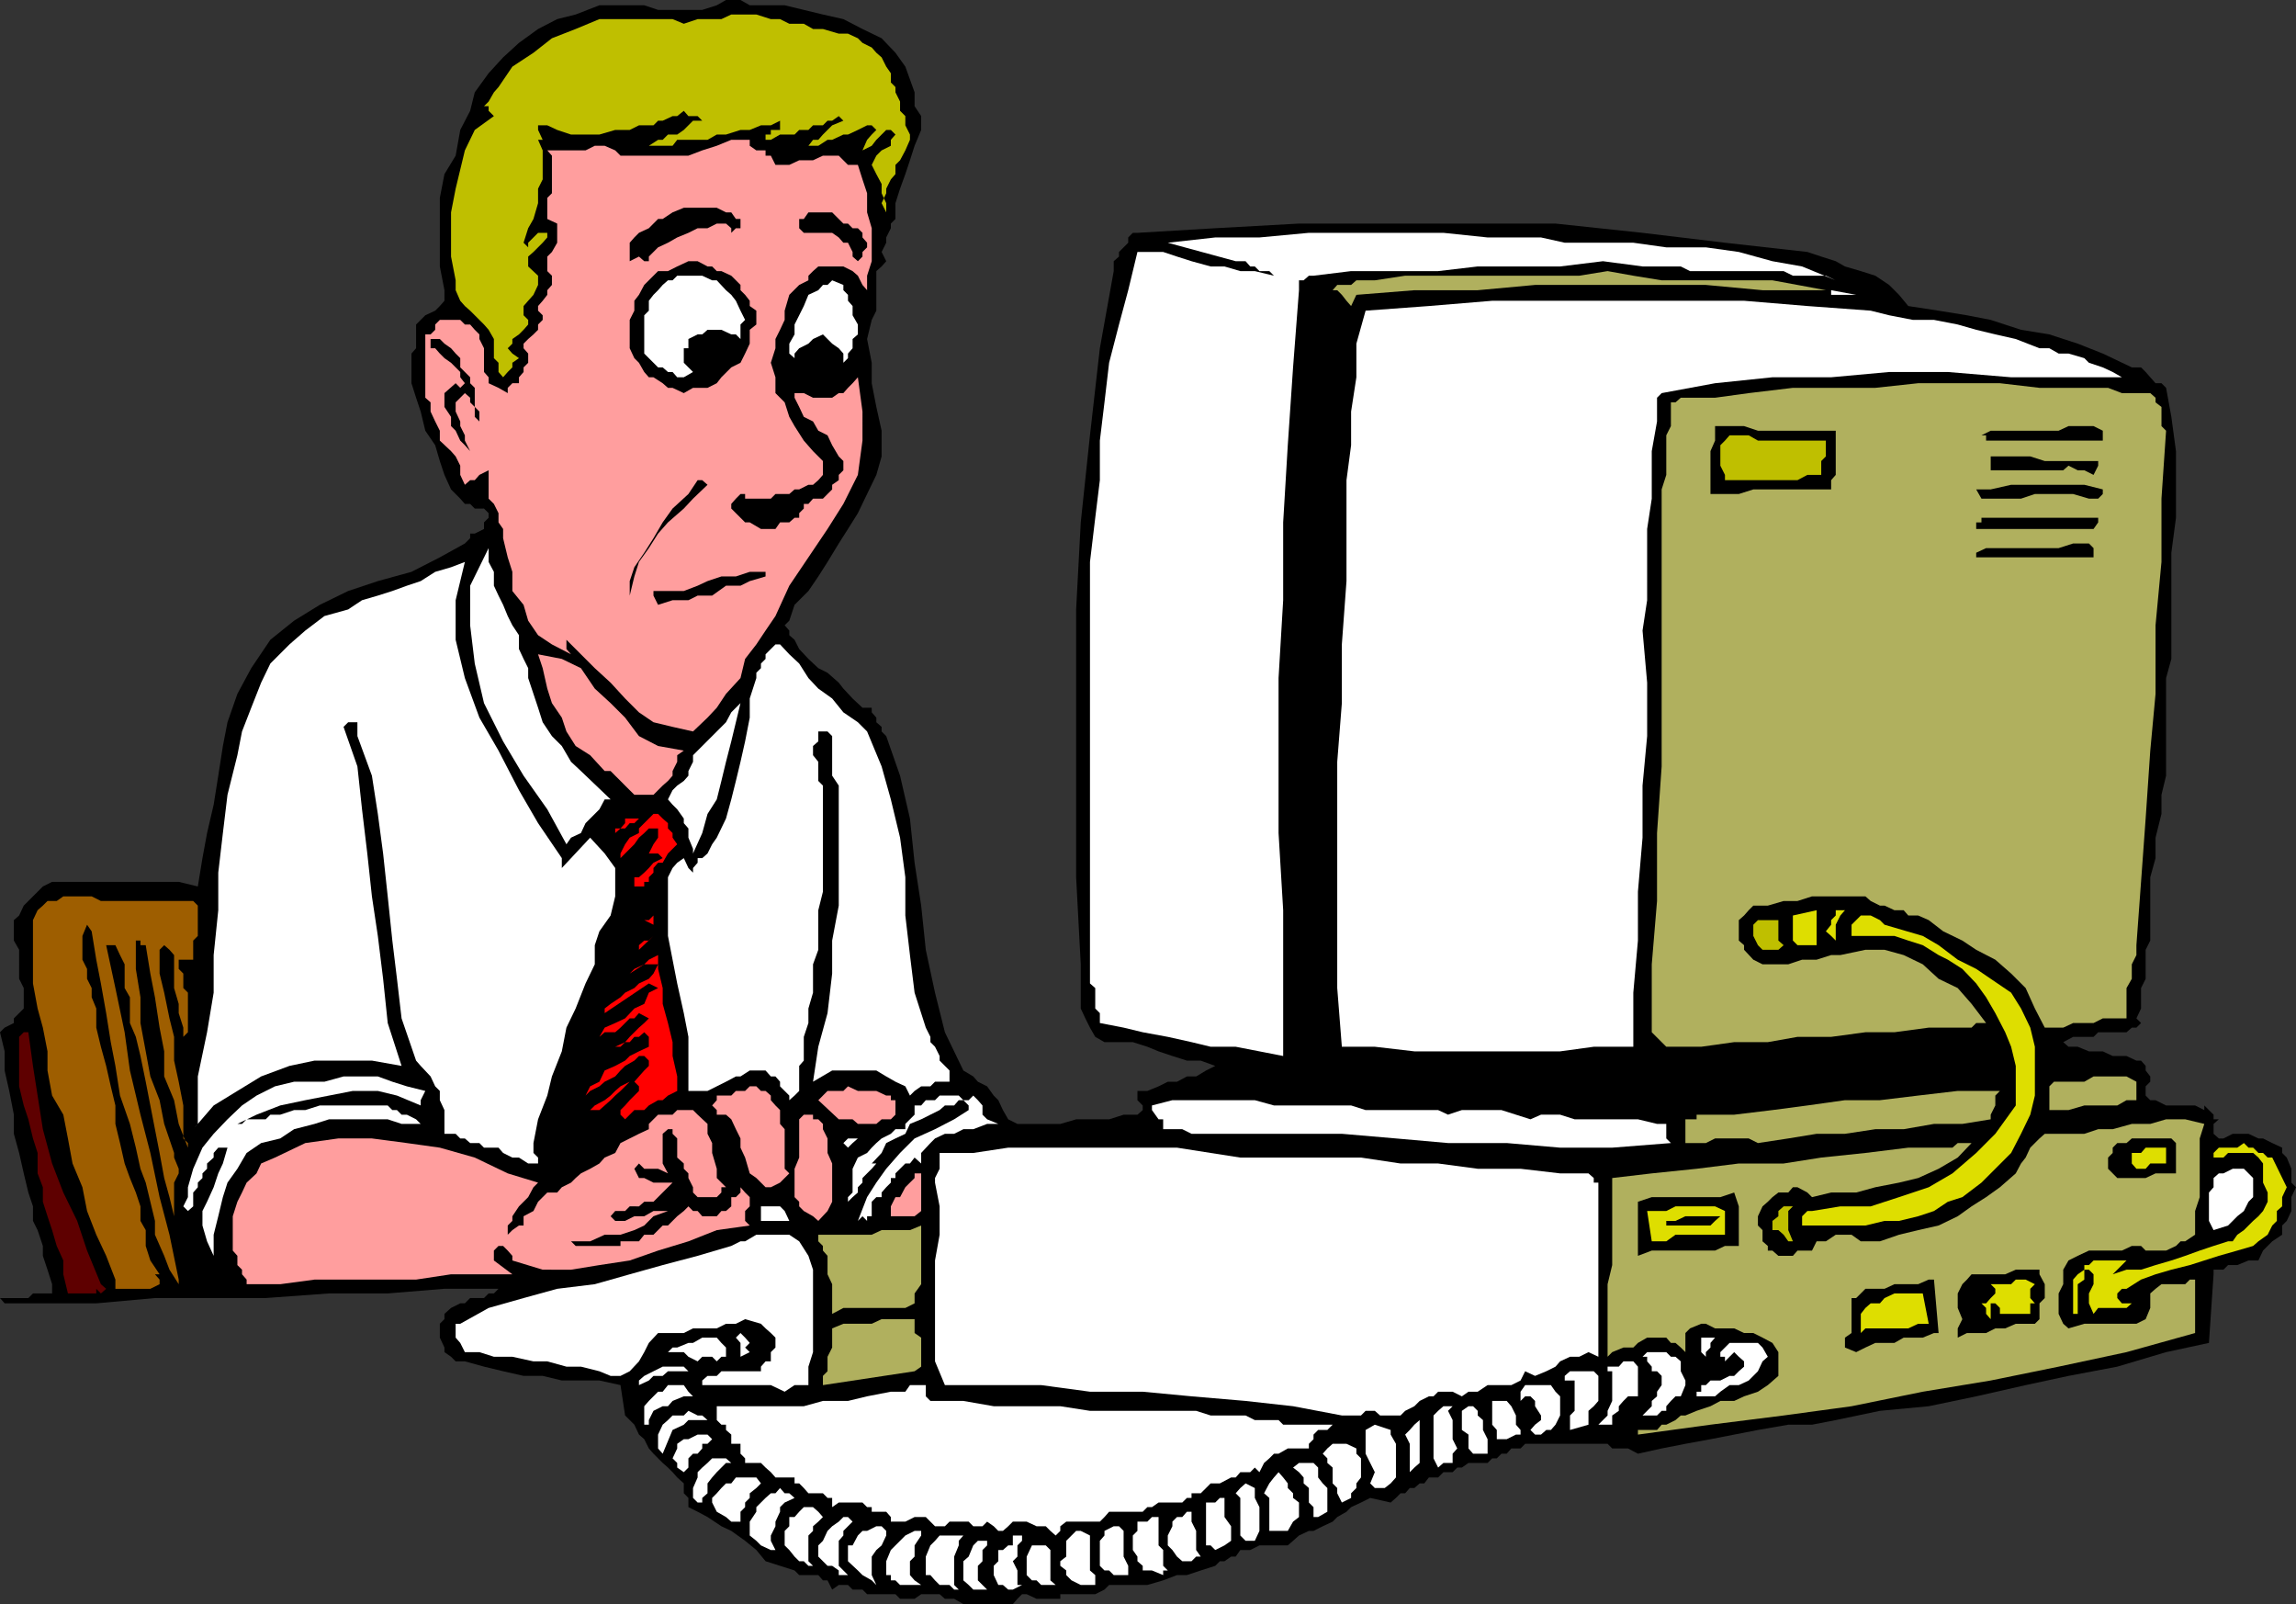
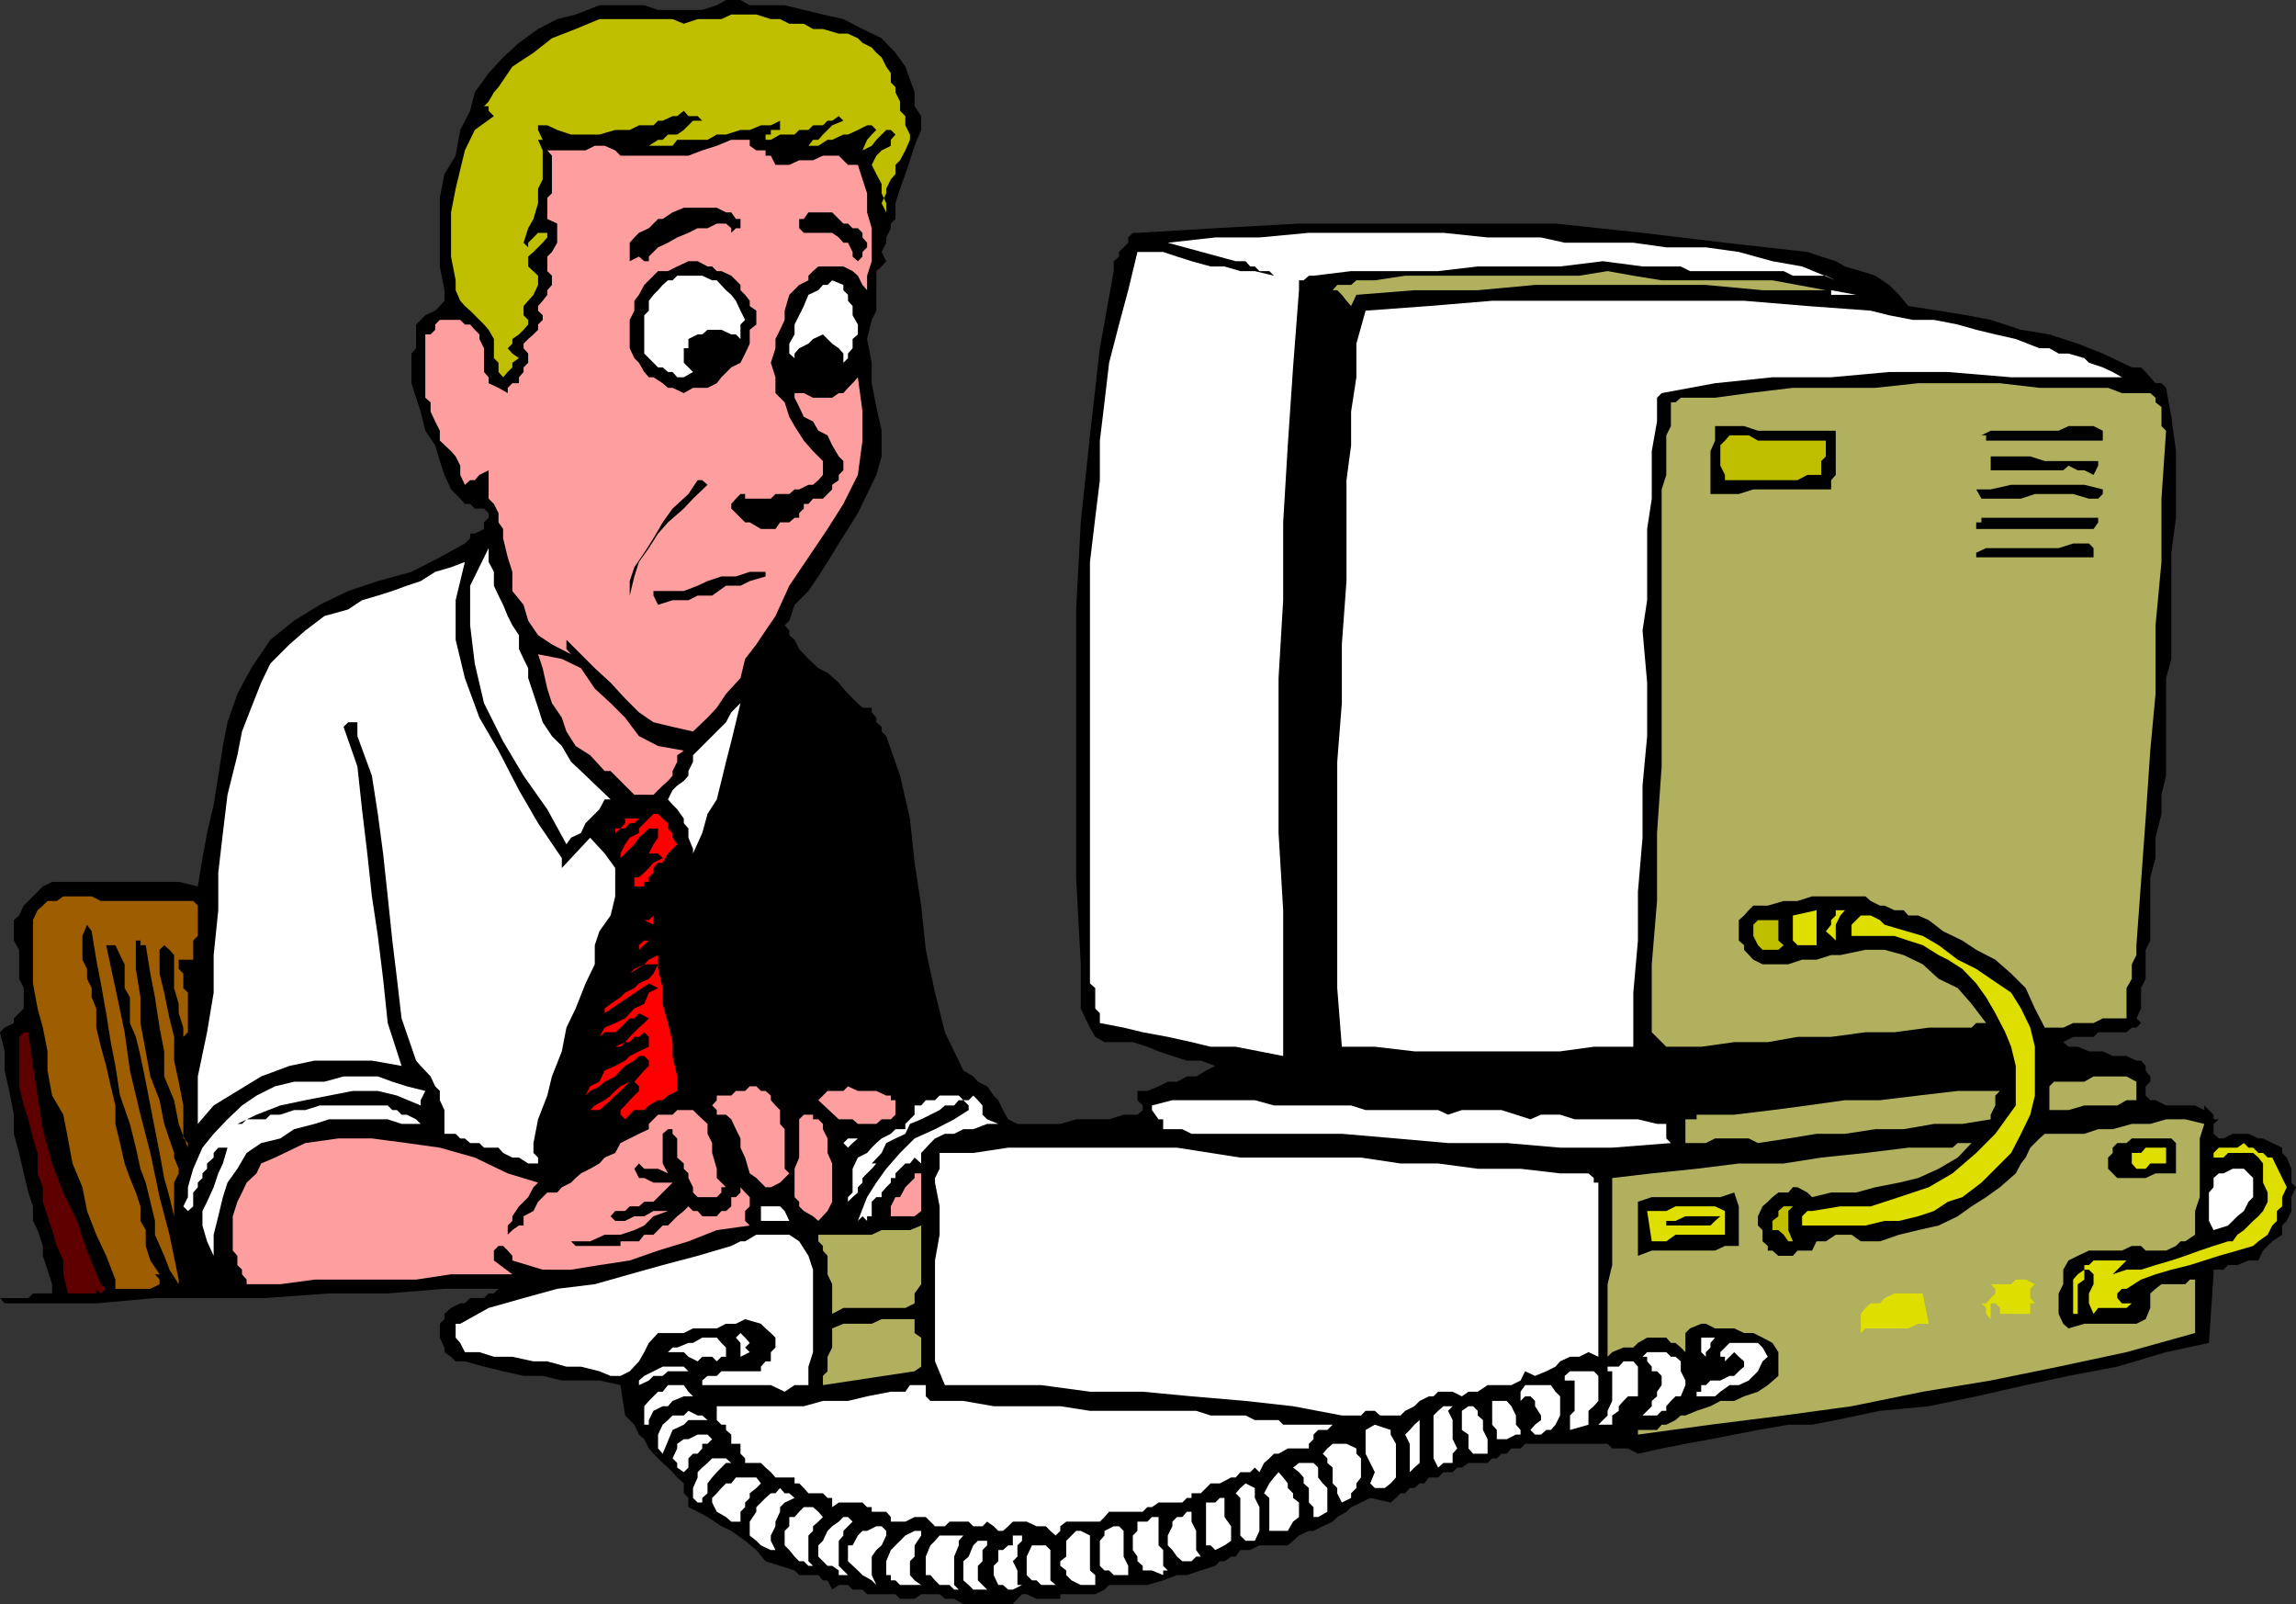
<svg xmlns="http://www.w3.org/2000/svg" width="348.203" height="243.199">
  <rect width="100%" height="100%" fill="#333333" stroke="none" />
  <path d="M138.703 14v2.102l1 1.5v2.097l-1 2.403L138 24.3l-.7 2.097-.8 2.204-.7 2.199v2.398l-.698.7v.703l-.7 1.398v.8l-.699 1.4.7 1.402-.7.796-.8.704v6l-.7 1.398-.703 2.898.703 3.602v3.102l.7 3.597.8 3.602v3.898l-.8 2.801-1.403 2.898-1.398 2.903-1.5 2.398-1.399 2.2-1.703 2.8-1.398 2.2-1.5 2.203-2.102 2.097-.797 2.403-.703.699.703.8v.7l.797.699.703 1.398 1.399 1.5 1.5 1.403 1.398.699 1.703 1.5.7.898 1.398 1.5 1.5 1.403h1.402v.7l.7.8v.7l.8.7v.698l.7.704 2.097 6 1.5 6.5.703 6.699 1 6.5.7 6.699 1.398 6.5 1.5 6 2.8 5.8 1.5.9.7.8 1.402.7 1 1.402.7.699.699 1.5.8 1.398 1.399.7h6.5l2.402-.7h5l2.2-.699h2.097l.8-.7v-.698l-.8-.801v-1.403h1.5l1.703-.699 1.399-.699h1.398l1.5-.8h1.402l1.5-.9 1.399-.698-2.2-.801H180l-2.2-.7-2.097-.703L174 158.7l-2.2-.699h-4.3l-1.398-.8-.801-1.4-.7-1.402-.699-1.5V146.2l-.699-13.2V92.398l.7-13.199L165.3 66l1.5-13.2 2.101-11.698v-1.5l.801-.704V38.2l1.399-1.398V36l.699-.7h.699l11.8-.698 12.7-.704h38.902l13.2 1.403 12.5 1.5 12.5 1.398 2.101.7 2.2.703 1.398.796 2.402.704 2.2.699 2.097 1.398 1.5 1.5 1.402 1.7 4.598.703 4.3.699 3.602.699L306.5 50l4.3.7 4.302 1.402 3.8 1.5 4.399 2.097h1.402l.7.7.699.8.8.903h.899l.699.699.8 4.398.7 5.2V78.5l-.7 5.3v16.098l-.8 2.903v14.8l-.7 2.899v2.898l-.898 3.602v3.102l-.8 2.898v9.602l-.7 1.398v4.398l-.699 1.403v3.097l-.703 1.5.703.704-.703.699h-.7l-.8.699h-4.297l-.703.7h-3.098l-1.5.8H311.5h1.402l.801.7h1.399l1.699.698h2.101l1.5.704h2.098l1.5.699h.703l.7.8v.7l.699.898V164l-.7.7v1.402l.7.699h.8l1.598.8h4.402l1.399.7v-.7l.699.7.703.699v.7h.797l-.797.698v1.5l.797.704h.703l1.399-.704H341l1.5.704h.703l1.399.699 1.5.699v.8l.699.7.699 1.7v2.1l.703.7-.703 1.5v2.102l-.7 1.5-.698.699v1.398l-1.5 1-.7.7-.699.703-.703 1.5H341l-1.7.699h-1.398l-.699.699h-1.5v.7L335 203.601 328.5 205l-7.398 2.2-7.399 1.402-6.5 1.398-7.5 1.7-7.203 1.5-7.398.698-6.7 1.403-3.601.699h-3.598l-4.601.8-3.602.7-3.598.7-3.8.698-3.602.704-3.598.796-1.5-.796H244.5l-.7-.704h-12.5l-.698.704h-1.399l-.703.796h-.797l-.703.704h-.7l-.698.699h-2.899l-1 .699H221l-.7.7h-1.398l-.8.8h-1.399l-.703.898h-.7l-.8.704h-.7l-.698.796h-.7l-.699.704-.8.699-3.102-.7-1.399.7-1.5.699-.699.7-1.402.8-.7.7-1.5.698-1.398.704h-.703l-1.5.699-.898.8-.801.7H191l-1.398.699h-1.5l-.7 1h-.699l-1 .7H185l-.7.698-2.198.704-2.102.699h-1.5l-2.098.8-2.402.7h-5.797l-.703.699-1.398.7H160.8v.698h-3.598l-1.5-.699H155l-.7.7-.698.8h-7.5l-1.399-.8h-1.402l-.801-.7h-2.797l-1 .7H136.5l-.7-.7h-4.3l-.7-.699h-1.5l-.698-.7h-1.399l-1 .7-.703-1.398h-.7l-.698-.801h-2.899l-.703-.7-2.2-.703-2.198-.699-1.399-1.699-1.703-1.398-2.098-1.5-1.5-.704-2.101-1.398-1.5-.8-1.399-.7v-1.398l-.699-.704v-1.5l-1-.898-.703-.8-.7-.7-.8-.7-1.398-1.402-.7-.796-.699-1.403-.8-.699-.7-1.5-.703-.7-.7-.698-.698-4.602-3.2-.7h-5.699l-2.902-.698h-2.899l-3.101-.704-2.899-.699-2.902-.8h-1.398l-.7-.7-1-.699v-.7l-.699-1.5v-2.1l.7-.7v-.8l1-.9 1.398-.698h.699l.8-.801h2.102l.7-.7h.8l.7-.703h.699-8.899l-8.601.704h-8.899l-9.601.699H23.5l-8.898.8H.703l-.703-.8h4.3l.7-.7h2.902V194.7l-.699-2.199-.703-2.102v-1.5l-.797-2.398L5 185.102v-2.204l-.7-2.097-.698-2.903-.7-3.097-.8-2.903V169l-.7-3.602-.699-3.097v-2.903L0 156.5l.703-.7 1.399-.698v-.704l.8-.796.7-.704v-3.097l-.7-1.403V144l-.8-1.398V139.5l.8-.7.7-1.5.699-.698.699-.704.703-.699.797-.8 1.402-.7h19.2l2.898.7.703-4.297.7-3.801 1-4.301.699-4.398.699-4.5.699-3.602 1.5-4.3 2.102-3.9L41 97l3.602-2.898 3.898-2.403 4.3-2.097 4.5-1.5 5.102-1.403 4.301-2.199 3.797-2.102.8-.796v-.704h.7l1.402-.699v-1l.7-.699v-.7l-.7-.698H72l-.7-.704h-.8l-.7-.796-1.398-1.403-1-2.199-.699-2.102L66 67.5l-1.5-2.2-.7-2.902-.698-2.097-.7-2.2v-4.5l.7-.8v-3.602l1.398-1.398 1.5-.7.703-.703.7-.796V44l-.7-3.602V30l.7-3.602 1.699-2.796.699-3.903 1.5-2.898L72 14l2.102-2.898L76.3 8.699 78.703 6.5l2.899-2.102 2.898-1.5 2.8-.699L90.903.801h6.801l2.098.699h6.699l2.203-.7 1.399-.8h2.199l1.402.8H119l2.902.7 2.899.7 3.101.698 2.899 1.5 2.902 1.403L135.801 8l1.5 2.102L138.703 14" />
  <path fill="#bfbf00" d="m130.102 5.8.699.7 1.402.7.7.8.8.7.7 1.402.699 1V12.5l.699.7v.8l.699 1.398v1.403l.8.8V19l.7 1.398v.801l-.7 1.602-.8 1.5-.7.699v1.398l-.698.801-.7 1.403v.699l-.699 1.5.7 1.398v-1.398l-.7-1.5v-1.403l-.8-1.5-.7-1.398.7-1.398.8-.801 1.399-.7V21.2l.699-.8-.7-.7h-.699l-1.5 1.5-.699.903-1.402.699.699-1.602.703-.8.7-.7-.7-.699h-.703l-1.398.7-1.5.698h-.7l-1.699.801h-.703l-1.398.903h-1.5l.699-.903h.8l.7-.8.699-.7.703-.699 1.7-.7-.7-.698-1 .699h-.703l-.7.699h-1.5l-.698.7h-1.399l-.703.698h-2.2l-1.398.801h-.8v-.8h.8v-.7h1.399v-1.398l-1.399.699h-1.5l-1.699.7h-1.402l-2.2.698h-1.398l-1.402.801h-4.598l-.703.903h-3.598l1.399-.903h.699l.8-.8h1.403l1-.7 1.399-1.398h1.398l-.7-.7h-1.398l-.699-.8-1 .8H102l-1.5.7h-.7l-.698.699h-2.2l-1.402.7h-2.2l-2.398.698h-4.3L84.5 19.7 83 19h-1.398v.7l.699 1.5h-.7l.7 1.6v4.4l-.7 1.402V30.8l-.699 2.398-.8 1.403-.7 2.199.7.699v-.7l1.5-1.5H83v.7l-.7.8-1.398 1.4-.8.698v1.5l1.5 1.403v1.398l-.7 1.5-.8.903-.7.796V47.8l.7.699v.7l-.7.8-.699.7-1 .698v.704L77 52.8l.703.8 1 .7-1 .699v.7l-.703.698-.7.801-.698-.8V55l-.7-.7v-2.902l-.8-1.398-.7-.8L72 47.8l-.7-.698-.8-.704-.7-.796L69.103 44v-1.5l-.7-3.602V32.2l.7-3.597.699-2.903.699-2.898 1.5-3.102 2.902-2.097-.8-.801v-.7h-.7l.7-.703.8-1.398.7-.8 2.101-3.098L80.903 8l2.8-2.2 3.598-1.402 3.601-1.5H102l1.703.704 2.098-.704h3.601l1.5-.699h3.801l2.2.7h1.398l1.402.703h2.2l1.398.796h1.5l2.402.704h1.399l1.5.699" />
  <path fill="#ff9e9e" d="M117.602 25h2.101l1.5-.7h2.098l1.5-.698h2.402L128.602 25h1.5l.699 2.2.699 2.1v2.9l.703 2.402v5L131.5 41.8V44l-.7-.8-.698-1.4-.801-.698-1.399-.704h-3.8l-.801.704-.7.699v.699l-1.398.7-1.5 1.5-.703 2.402V48.5l-.7 1.5-.698 1.398v1.403l-.7 2.199.7 2.2v2.402L119 61l.703 2.2.797 1.402 1.402 2.199 1.399 1.597 1.5 1.5V72l-.7.8-.8.7h-.7l-1.398.7h-.703l-.797.698h-2.101l-.7.704H113v-.704h-.7l-.698.704-.7.796v.704L113 79.199h.703l1.7 1h2.199l.699-1h1.402l.797-.699h.703v-.7l.7-.698v-.704h.699l.699-.796h1.5l.699-.704.703-.699V73.5l1-.7V72l.7-.7v-1.402l-.7-.699-1-1.699-.703-1.5-1.398-.7-.801-1.402-1.399-.699-.699-1.5-.703-1.398v-1.5.8h1.402l1.399.7h2.902l1-.7h.7l.699-.8.699-.7.8-.902.7 5.2V66.8L130.1 72l-2.199 4.398L125.5 80.2l-5.797 8.602-2.101 4.597-1.5 2.204-1.399 2.097L113 99.9l-.7 2.902-2.198 2.398-1.399 2.102-1.402 1.5-2.2 2.097L102 110.2l-2.898-.699-2.2-1.5-2.101-2.102-2.2-2.398-2.398-2.2-4.3-4.3v1.398l.699.801-2.899-1.5-2.101-1.398-1.5-2.2-.7-2.402-1.699-2.097V86.7L77 84.5l-.7-2.898v-1.403l-.698-1v-1.398l-.7-1.403-.8-.796V71.3l-1.399.7-.703.8h-.7l-.8.7-.7-1.5v-1.398l-.698-1.403-.7-.8-1.699-1.598v-1.5L66 63.898l-.7-1.5V61l-.8-.7v-9.6h.8l.7-.7v-.8l.703-.7h3.098l.699.7h.8l.7.8.703.7v.698l.7 1.403v3.597l.699.801v.903l1.5.699 1.398.8v-.8l.703-.7h1V57.2l.7-.8v-.7l.699-.699v-1.398l-.7-.801v-.7l.7-.703.8-.699.7-.699v-.8l.699-.7v-.7l-.7-.698v-.704l.7-.796L83 44.7V44l.703-.8v-1.4L83 41.103v-2.204l.703-.699.797-1.398v-2.903L83 33.2V30l.703-.7v-5.698L83 22.8h5.8l1.403-.7h1.5l1.598.7.8.8h10.301l2.098-.8 2.203-.7 2.2-.902h2.8v.903l1 .699h1.399v.8h.8l.7 1.399" />
  <path d="M112.3 34.602h-.698l-.7.699v-.7l-.8-.703h-1.399l-1.402.704h-1.5l-1.399.699-1.699.699-1.402.8-1.5.7-1.399 1.398v.704h-.699l-.8-.704-1.403.704V36.8l.703-.801.7-.7 1.5-.698.699-.704.699-.699h.699l1.5-1 1.703-.699h5l1.399.7h.8l.7 1h.699v1.402M131.5 36.8v.7l-.7.7v.698l-.698.704-.801-.704V38.2l-.7-1.398h-.699l-.699-.801-1-.7h-4.3l-.7-.698V33.2h.7l.699-1h3.601l1.7 1.7h.699l.699.703h.8l.7.699V36l.699.8" />
  <path fill="#fff" d="M237.3 36.8h10.403l5 .7h6l5 .7 5.098 1.402 4.5.796 5.101 2.102-1.5-.7h-5l-1.402-.698h-14.2l-1.398-.704h-5.8l-6-.796-6.5.796h-12.5l-6 .704h-13.2l-5.699.699h-.703l-.797.699H197V44l-.898 11.7-.801 11.8-.7 11.7V91l-.699 11.8v23.5l.7 11.7v22.102l-3.602-.704-3.598-.699h-3.8l-2.899-.699-3.601-.8-3.801-.7-2.899-.7-3.601-.698v-1.5l-.7-.704v-3.097l-.8-.7V85.2l.8-6.699.7-5.7v-6l.699-5.8.703-6 1.5-5.8 1.399-5.2 1.398-5.8h3.902l2.098.698 2.203.704 2.899.796h2.101l2.399.704h2.199l2.902.699-.703-.7H191l-.7-.703h-.698l-.7-.796h-1.5l-10.3-2.801L184.3 36h6.7l7.5-.7h20.402l6.7.7h8.101l3.598.8" />
  <path d="m113 44.7.703.902v.796l1 .704v2.097l-1 .801v2.102l-.703 1.5-.7 1.398-1.398.7-1.5 1.5-.699.902-1.402.699h-2.2l-1.398.8-1.703-.8h-.7l-.8-.7-1.398-.902h-.7l-.699-.8-.8-1.399-.7-.7-.703-1.5v-4.3l.703-1.398v-1.5l.7-.903.8-1.5 2.098-2.097h1.5l1.402-.704 1.7-.796h1.398l1.5.796H108l.703.704h.7l1.5.699 1.398 1.398V44l.699.7" />
  <path fill="#b0b05e" d="M276.902 44h-9.601l-8.598-.8h-25.902l-8.7.8H214.5l-8.797.7-.8 1.698-.7-.796-.703-.903-.7-.699h-.698l.699-.8h2.101l.801-.7h2.797l4.602-.7H239.5l4.3-.698 3.903.699L252 42.5h16.8l3.802.7 4.3.8" />
  <path fill="#fff" d="m113 48.5-.7.7v2.198l-.698-.699h-.7l-1.5-.699h-2.101l-.801.7h-.7l-1.398.698v1.403h-.699V55l1.399 1.398-1.399.801h-1l-.703-.8h-.7l-.8-.7h-.7l-2.097-2.097V47.8l.7-.7v-1.5l.699-.902L99.8 44l.699-.8.8-.7h.7l.703-.7h3.797l1.5.7h.703l1.399 1.5.8.7.7.902.699 1.5.7 1.398m17.102 1.5v.7l-.801.698v1.403l-.7.8v.7l-.699.699-.699 1.398.7-1.398v-1.398l-.7-.801-1-.7-1.402-1.402-1.5.7-.7.703-1.398.699-.703.8v.7l-.797-.7v-1.5l.797-1.402v-1.5l.703-1.398.7-1.403.699-1.699 1.5-.699.699-.8h.699l.703-.7 1.7.7v.8l.699.7v.902l.699.796v1.403l.8 1.398V50m147.602-5.3V44l3.797.7Zm31.597 8.1h1.5l1.403.802h1.5l2.399.699.699.699 2.101.7 1.5.698 1.399.801H305l-9.598-.8H286.5l-8.797.8h-8.902l-8.7.903-8.101 1.5-.7.699v3.597l-.8 4.5v7.204l-.7 4.597V91l-.698 4.602.699 7.898v8.102l-.7 7.5V127l-.699 8.2v7.402l-.699 7.898v8.2h-6l-5.101.698H214.5l-6-.699h-5l-.7-8.898V115.5l.7-8.898v-8.903l.703-9.597V72.8l.7-5.301v-5.102l.8-5.199v-5.097l1.399-5 9.601-.704 9.598-.796H264.5l9.602.796 9.601.704 2.797.699 3.602.699h3.199l3.601.7 2.801.8 2.899.7 3.101.698 3.598 1.403" />
-   <path d="M71.3 57.2v.902l.7.699v2.898l.703.7v1.5l-.703-.7v-1.5L71.3 61v-.7l-.8-.698L69.102 61v1.398l.699 1.5v.704L70.5 66v.8l.8 1.598-.8-.898-.7-.7-.698-1.5-.7-.698v-1.403l-1-1.5v-2.097l1.7-1.5.699.699.699-.7-.7-.902v-.8L68.403 55l-1-.7-.699-.698L66 52.8h-.7v-1.403h1.403l.7.704 1 .699.699.8.699.7v1.398l1.5 1.5" />
  <path fill="#b0b05e" d="M325.402 59.602h.7l.8.699V61l.899.7v2.902l.699.699-.7 10.3V85.2l-.898 9.602V105.2l-.8 8.602-.7 10.3-.699 9.598-.703 9.602v1.5l-.7 1.398v2.2l-.8 1.402v4.597h-3.598l-1.402.704h-3.098l-1.5.699h-2.8l-1.5-2.903-1.399-3.097-2.203-2.2-2.398-2.101-2.899-1.5-2.101-1.398-2.899-1.403-2.203-1.699-1.598-.7h-1.5l-.699-.8h-1.402l-1.5-.7h-.7l-1.398-.698-.8-.704H274.8l-2.2.704h-2.1l-2.398.699h-2.2l-.699.699-.703.8-.797.7v3.102l.797.699V144l1.402 1.5 1.399.7h3.902l2.098-.7h2.199l2.203-.7h1.399l3.8-.8h2.899l2.902.8 2.899 1.4 2.398 2.198 2.902 1.403 2.098 2.398 2.203 2.903h-1.5l-.703.699h-6.5l-5.2.699h-4.398l-5.199.7h-5.101l-4.5.8H263l-5 .7h-5.297l-2.203-2.2v-10.3l.8-9.598V126.3l.7-10.102v-42l.703-2.199v-6l.7-1.398V61h.699l.8-.7h5.2l5.101-.698 6.7-.801h12.5l6.5-.7H303.3l6 .7h10.402l2.098.8h3.601" />
  <path d="M278.402 65.3V72l-.699.8v1.4h-11.8l-2.2.698h-4.3v-6.5l.699-1.597v-2.2h4.398l2.102.7h11.8m40.5-.001v1.5h-17.699V66h-.703l1.402-.7h10.301l1.5-.698h3.797l1.402.699" />
  <path fill="#bfbf00" d="M276.902 66.8v2.4l-.699.698V72h-2.101l-1.5.8h-11V72l-.7-1.398V67.5l.7-.7.699-.8h2.902l1.399.8h10.3" />
  <path d="M318.203 69.898v.704L317.5 72l-1.398-.7h-1l-1.399-.698-.8.699h-11v-2.102h6l2.199.7h8.101M107.3 73.5l-2.198 2.102-1.399 1.5-2.402 2.097-1.5 1.7-1.399 2.203-1.5 2.097-.699 2.2L95.5 90.3v-2.2l.703-2.1 1.5-2.2 1.399-2.198 1.398-2.403 1.5-2.097 2.402-2.204 1.399-2.097h.699l.8.699m211.602.7v.698l-.699.704h-1.402l-2.399-.704h-5.8l-2.102.704h-6l-.797-1.403h2.2L305 73.5h11.102l2.8.7m-.699 5-.703 1h-17.797v-1h.797v-.7h17.703v.7m-.703 3.902V84.5h-17.797v-.7l1.5-.698h11l2.2-.704h2.398l.699.704" />
  <path fill="#fff" d="M78.703 96.3v2.098l.7 1.5.699 1.403v1.5l.8 2.398.7 2.102.699 2.199 1.402 2.102 1.5 1.5 1.399 2.398 1.5 1.398 4.5 4.301h-.899l-.8 1.5-2.102 2.102-.7 1.5-1.5.699-.699 1L83 122.7l-3.598-5.098-3.101-5.204-2.899-5.796-1.402-6-.7-5.801v-6l2.802-5.7V85.2l.8 1.5v2.102l.7 1.5.699 1.398.699 1.7.703 1.402 1 1.5" />
  <path fill="#fff" d="M85.203 130.102v1.5L89.5 127l2.203 2.398 1.598 2.204v4.296l-.7 2.903-1.699 2.398-.699 2.102v2.898l-1.402 2.903-1.5 3.796-1.399 2.903-.699 3.597-1.5 3.801-.703 2.903-1.398 3.597-.7 3.602v1.5l.7.699v.898h-1.5l-1.399-.898h-1l-1.402-.7-.7-.8h-2.199l-.699-.7h-1.402l-.801-.698h-.7l-.698-.704h-1.7v-3.597l-.699-1.5v-1.403L66 164.7l-.7-1.5-1.5-1.597-.698-.801-2.2-6.403-.699-6-.703-5.796-.7-6.704-.698-6.5-.801-6-.899-5.796-2.199-6V109.5h-1.402l-.7.7 2.102 6 .7 6.5.8 6.698.7 6.5.898 6 .8 6.5.7 6.704 2.101 6.5-4.5-.801h-8.699l-3.8.8-4.301 1.598L36 165.4l-3.598 2.203-3.101 3.597.699-.8v-7.2l1.402-6.699 1-6v-5.7l.7-6.8v-5.7l.699-6 .699-5.8 1.5-6 .703-3.602 1.399-3.597 1.5-3.801L41 100.602l2.902-2.903 2.399-2.097 2.902-2.204 3.598-1L54.902 91l2.399-.7 2.199-.698 2.203-.801 2.098-.7L66 86.7l2.402-.7 2.098-.8-1.398 5.8v6l1.398 5.8 2.203 6 2.899 5 3.101 6 2.899 5 3.601 5.302" />
  <path d="M116.102 86.7v.698l-2.399.704-1.402.699h-2.2L108 90.3h-2.2l-1.398.699H102l-2.2.7-.698-1.4v-.698h4.601l2.098-.801 1.5-.7 2.101-.703h2.2l2.101-.699h2.399" />
-   <path fill="#fff" d="m131.5 110.898 2.203 5.301 1.399 5L136.5 127l.8 6v5.8l.7 6 .703 5.7 1.7 5.3.699 1.4v.8l.699.7.699 1.402v.699l1.5 1.5V164h-2.2l-.698.7h-1.399l-1 .698-.703.704-.7-1.403-1.5-.699-1.398-.8-1.5-.9h-6.699l-2.902 1.7.8-5.3 1.399-5.098.703-6v-5l1-5.301v-18.2l-1-1.5v-6l-.703-.703h-1.398v1.5l-.801.704v1.398l.8 1v2.898l.7.704v16.097l-.7 2.801v6l-.8 2.2v4.3l-.7 2.398v2.204l-.699 2.097v3.602l-.699.8v3.797l-.703.704-.797.699v-.7l-1.402-1.402V164l-.7-.8h-.699l-.8-.9h-2.399l-1.402.9h-.7l-1.5.8-1.398.7-1.402.698h-2.899V157.2l-.699-3.597-1-4.5L102 145.5l-.7-3.602V133l.7-1.398.703-.801 1-.7.7 1.5.699.7v-.7l.699-.8v-.7h.699l.8-.703.7-1.398.703-1 1.399-2.898.8-2.903.7-2.8.699-2.899.699-3.102.703-3.597v-2.903l1-3.097V102l.7-.7v-.698l.699-.704V99.2l1.5-1.5h.699l1.402 1.5 1.5 1.403 1.399 2.199 1.5 1.597 2.101 1.5 1.7 2.102 2.199 1.5 1.398 1.398" />
  <path fill="#ff9e9e" d="m103.703 113.8-1 .7v1l-.703 1.398v.704l-.7.796-.8.704-1.398 1.398h-2.899l-.703-.7-.7-.698-.698-.704-.801-.796-.7-.704h-.898L89.5 114.5l-2.2-1.398-1.398-2.204-.699-2.097-1.5-2.2-.703-2.203-.7-3.097-.698-2.102 3.601.7 2.899 1.402 2.101 3.097 2.399 2.204L94.8 108.8l2.101 2.8 2.899 1.5 3.902.7" />
  <path fill="#fff" d="M105.102 129.398v-.699l-.7-1.699v-1.398l-.699-.801v-.7l-1-1.402L102 122l-.7-.8.7-1.4.703-.698 1-.704.7-.796v-.704l.699-1.398v-1l5-5 .8-1.5 1.399-1.398-1.399 5.796-.8 3.102-.7 2.898-.699 2.801-1.402 2.2-.801 2.902-1.398 3.097" />
  <path fill="red" d="m102.703 128-.703.7-.7.698-.8 1.403h-.7l-.698.8v.7l-.7.699v.7h-.699v.698h-1.5V133h.7l.8-.7.7-.698.699-.801 1.398-.7-.7-.703h-1.398l-.699.704.7-.704.699-1.398.699-1v-1.398h-1.399l-.699.699-.8.699-.7 1-.703.7-1.398 1.402v-.704L94.8 128l.699-1 1.402-.7v-.698l1.5-1.5.7-.704h.699l.699.704.8.699v.8l.7.7V127l.703 1m-5.8-3.898-.699.699H95.5l-.7.8h-.698l-.801.7-.7.699v1-1l.7-.7v-.698h.8l.7-.801v-.7h2.101" />
  <path fill="#9e5e00" d="M22.102 136.602H29.3l.699.699v4.597l-.7.704v3.597-.699h-2.198v1.398l.699.704v2.199l.699.699v6l-.7.7v1.5-2.9l-.698-2.198v-1.403l-.7-2.398v-5l-.699-.801-.8-.7-.7.7v3.602l.7 2.898.8 3.898.7 2.801v3.602l.699 3.199.699 3.602v5l.699.699V174l-1.398-3.602-.7-3.597-1.5-3.602v-3.8l-.699-3.598-.703-4.602-.7-3.597-.698-4.301H21.3v-.7h-.7v4.297l.7 4.301v3.903l.8 4.296.7 3.801 1.402 3.602.7 3.597 1.5 4.403v.699l.699 1.7v.698l-.7 1.403v5.097l-.699-2.898-.8-2.898-.7-3.801-.703-3.602-.7-3.597-.698-3.602-.801-3.898-.7-2.903-.898-2.097v-3.903l-.8-1.398v-3.602l-.7-1.398-.703-1.5h-1.398l1.398 6.5 1.402 6.699.801 5.8L21.3 169l1.5 5.8 1.402 6.7 1.5 5.7 1.399 6.8v.7l-1.399-2.2-.8-2.102L23.5 187.2v-2.097l-.7-2.903-.698-2.898-.801-2.102-.7-3.199-.898-3.602-1.5-4.296-.703-4.5-.7-3.602-.698-4.398-.801-4.5-.7-3.602-.699-4.3-.699-1-.703 1.698v3.602l.703 1.398v1.5l.7 1.403v1.398l.699 1.7v2.902l.699 2.898.8 2.903.7 3.097.699 2.903v2.796l.703 2.903.7 3.097.8 2.204.899 2.199.699 2.097v2.204l.8 1.398v2.398l.7 2.204 1.402 2.097H23.5l.703.801v.7h.7-.7l-1.402.698H17.5V194l-1.398-3.602-1.5-3.199-1.399-3.597L12.5 180l-1.5-3.602-.7-3.796L9.603 169l-1.7-2.898-.699-3.801v-2.903l-.703-3.597-.797-2.903L5 149.102V139.5l.703-1.5.797-.7.703-.698h1.399l1-.704h4.3l1.399.704h6.8" />
  <path fill="#dede00" d="M275.5 142.602v.699h-2.898l-.7-.7v-3.8L275.5 138v4.602m4.3-4.602-.698.8-.7 1.4v2.402l-.699-.704-.8-.699.8-1v-.699l.7-.7v-.8h1.398m11.801 3.898 2.398 1.403 2.902 2.199 2.801 1.398 2.2 1.5L305 150.5l1.5 2.398 1.402 2.903.7 2.898v7.403l-.7 2.898-1.402 2.898-1.5 2.903-4.5 4.5-2.898 2.199-2.2.7-2.101 1.402-2.399.796-2.902.704h-2.2l-2.898.699h-9.601v-1.403l.8-.796h.7l4.3-.704h4.602L288 181.5l4.5-1.5 3.602-2.102 3.601-3.097 2.899-2.903 3.101-4.296v-6l-.703-2.903-.898-2.199-1.5-2.898-1.399-2.403-1.5-2.097-2.101-2.204-2.2-1.398-1.402-.7-2.398-1.5-2.2-.698-2.101-.704h-6.5V140.2l.699-.699.703-.7h1.5l1.399.7.699.7 5.8 1.698" />
  <path fill="red" d="m99.102 140.2-1.399-.7h.7l.699-.7v1.4" />
  <path fill="#bfbf00" d="M269.703 139.5v3.102l.797.699-.797.699h-2.402l-.7-.7-.699-1.402V140.2l.7-.699h3.101" />
  <path fill="red" d="M96.902 144v-.7l.801-.698h.7l.699-.704-2.2 2.102m5.801 21.398-1.402.704-.801.699h-.7l-1.398.8-.699.7h-1.5L95.5 169l-.7.7-.698-.7v-.7l.699-.698.699-.801.703-.7.7-.703v-.699l-.7-.699.7-.8.8-.9.7-.698v-.801l-.7-.7h-.8l-.7.7-1.402.8-.7.7-.8.898-1.598.801-.8.7-1.403.698-.7.704.7-1.403 1.402-.699.801-1.7 1.598-.698 1.5-.801.699-.7 1.402-.703 1.5-.699v-1.5l-.699-.699-.8.7h-.7l-.703.8h-.7l-.698.7H93.3l-.7.698-.898.704.899-.704.699-.699 1.5-.699.699-.8.703-.7.7-.7.8-.698.7-.704-1.5-.796-.7.796H95.5l-.7.704-.698.699-.801.699h-1.598l-.8.7-.7.8.7-.8.8-1.4 1.598-.698 1.5-.704 1.402-1.5 1.5-.699.7-1.699 1.398-.7-1.399-.698-6.699 4.5v-.704l.899-.699 1.5-1 .699-.699 1.402-.7.7-.698 1.5-.704.699-.796.699-1.403h-2.098l-2.203 1.403.703-.704 1.5-.699.7-.699 1.398-.7v2.098l.699 2.903v2.398l.8 2.903.7 2.898v2.102l.703 3.097v2.2" />
  <path fill="#5e0000" d="m4.3 156.5.7 5.102.703 4.5.797 5.097 1.402 5.2 1.7 4.402 2.101 4.3 1.5 4.5 2.098 5.098.8.7-.8.703-.7-.704v.704h-4.3l-.7-2.903v-2.097l-1-2.204-.699-2.398-.699-2.102L6.5 182.2V180l-.797-2.102v-3.097L5 172.6l-.7-2.902-.698-2.097-.7-2.903v-7.5l.7-.699H4.3" />
  <path fill="#b0b05e" d="M324 166.8h-1.5l-1.398.802h-5l-2.399.699h-2.902v-3.602l.699-.699h4.602l1.398-.8h5l1.5.8v2.8" />
  <path fill="#fff" d="m64.5 165.398-.7 1.403v.8l-3.597-1.5-2.902-.703H53.5l-3.598.704-3.601.699-3.801.8L38.902 169 36 170.398h.703l.7-.699H40.3L41 169h1.5l2.102-.7H46.3l2.199-.698h10.3l.7.699h.703l.7.699h.8l1.399.7.699.698h-2.899l-2.101-.699h-8.899l-2.199.7-3.101.8-2.102 1.403-2.898.699-2.2 1.5L36 177.199l-1.5 2.102-.7 2.199-.698 2.898-.7 2.801v3.2l-1-2.2-.699-2.398v-2.2l.7-1.402 1-2.199.699-2.102.699-1.5L34.5 174h-1.398l-.7.8v.7l-1 .898v.801l-.699.7v.703L30 179.3v.7l-.7.8v2.098l-.8.704-.7-.704.7-1.398V180l.8-2.8 1.403-3.2 1.7-2.102L34.5 169.7l2.203-2.097 2.2-1.5 2.8-1.403 2.899-.699h4.601l2.899-.8H57.3l2.199.8 2.203.7 2.797.698" />
  <path fill="red" d="M89.5 169v-.7l.703-.698 1.5-.801.899-.7.699-.703.8-.699L95.5 164l-1.398 1.398-.801.704-.7.699-.898.8-.8.7H89.5V169" />
  <path fill="#ff9e9e" d="M118.3 168.3v2.098l.7.801v6l.703.7-1.402 1.402-1.399.699h-.8l-1.399-1.398-1-.704L113 175.5l-.7-1.5v-1.398l-.698-1.403-.7-1.5-.8-.699h-1.399v-.7l-.703-.698.703-.801v-.7h2.2l.699-.703H113l.703-.699h1l.7.7h.699l.8.703v.699l.7.8.699.7m17.499-.001v.7l-.698.7h-1.399l-.8.698h-2.801l-.801-.699h-2.098l-3.101-2.898.699-.7.699-.703h2.402l.7-.699 1.5.7h2.8l1.5.703h.7v.699h.699v1.5" />
  <path fill="#b0b05e" d="m303.3 165.398-.698.704v1.5l-.7 1.398v.7l-4.3.698H293.3l-4.598.801h-4.3l-4.602.7h-4.3l-4.297.703-4.601.699-1.399-.7h-5.101l-1.399.7h-3.101v-3.602h1.699V169H263l5.8-.7 5.302-.698 5.699-.801h5.3l5.801-.7 6-.703h6.399" />
  <path fill="#fff" d="M146.102 166.8h.8l.7-.698.699.699.699.8V169l.703.7 1.7.698h-1.7l-2.101.801h-1.5l-1.399.7h-1.402l-1.5.703-.7.699-1.398 1.5v1.597l-1-.898-.703.898h-.7l-1.5 1.5v.704h-.698v.699l-.7.699-.699.8v.7h-.8l-.7.7v2.198h-.703v.704l-.7-.704-.698.704 1.398-3.602 1.402-2.2 1.5-2.1 2.098-2.4 2.203-2.198 3.098-1.403 2.902-1.5 2.2-1.398v-.7l-.801-.8h-.7l-.699.8h-1.402l-.801.7-2.797 1.398-1.703.7-.7 1.5-1.5.703-1.398.699-.699 1.5-1.5 1.597h.7l-.7.801-.703.7-.7.703v.699l-.698.699v.8l-.801.7-.7.7v-.7l.7-.7v-3.6l.8-1.7 1.399-.7.703-.8.7-.7.8-.698 1.399-.704.699-.699h1.5v-.8l.699-.7.703-.699v-1.398h1l.7-.801h1.398l.699-.7h2.902l.7.7m105.198 3.597h1.403v2.204l.7.699-8.903.699h-7.898l-8.102-.7h-8.898l-7.899-.698-8.203-.704h-22.797l-1.402-.699h-2.899v-1.5h-.699l-1-1.398v-.7l3.098-.8h12.5l2.902.8h11.7l2.199.7h11l1.5.699 2.101-.7h6l4.399 1.4 1.601-.7h2.899l2.199.7h9.601l2.899.698" />
  <path fill="#ff9e9e" d="M110.102 180h-.7v.8l-.699.7h-2.902l-.7-.7v-.8l-.699-1.398v-.704l-.699-.699v-.8l-1-.899v-2.898l-.703-.704v-.699h-.7l-.8.7v4.5l.8 1.5-1.5-.7h-2.097l-.8-.8-.7.8.7 1.403h.8l1.399.699H102l-2.898 2.898h-1.399l-.8.7H95.5l-.7.703h-1.5l-.698.796.699.704h1.5l1.402-.704h1.5l1.399-.796h2.199l-2.2.796-1.398 1.403-1.5.699-2.101.7h-2.399l-2.203 1h-3.598.7l.699.698h6.8v-.699h2.801l.801-1h1.399l1.398-1.398h.8l1.403-1.403 1-.796.7-.704.699.704h.699l.699.796h2.203l.7-.796h.699l.8-.704V181.5h.7l.699-.7v-.8l.699.8.703.7v1.398l-.703.704v1.5l.703.699-5 .699-4.3 1.7-4.602 1.402-4.301 1.5-4.598.699-4.3.699H82.3l-4.598-1.398v-.704l-.703-.796-.7-.704h-.698l-.7.704v1.5l2.801 2.097h-9.3l-5.301.801H47.703l-5.203.7h-5.098v-.7l-.699-.8v-.7l-.703-.7v-1.402l-.7-.796v-5.204l.7-2.199.703-1.398.7-1.5 1.5-1.403.699-1.5 2.101-.898 4.598-2.2 5-.698h5.101l5.301.699 5 .699L72 175.5l5 2.398 4.602 1.403-.7.699-.8 1.5-1.399 1.398-1 1.5v.704L77 185.8v1.398l.703-.699 1-.7h.7v-1.402l1.5-.796.699-1.403L83 180.801h1.5l.703-.801 1.399-.7.699-.698.8-.704 1.399-.699 1.402-.8.801-.899 1.598-.7.8-1.5 1.399-.698 1.402-.704 1.5-.699v-.8L99.801 169H102l.703-.7h2.399l.699.7 1.5 1.398v1.5l.699 1.403v1.5l.703 2.398v1.403l1.399 1.398m14.698-8.8.7 1.402v2.199l.703 1.597v5.801l-.703 1.403-1.398 1.5-.801-.704-1.399-.796-.699-.704v-.699l-.703-.699v-4.3l.703-1.7v-5.8l.7-.7h1.398v.7h.8l.7.698v.801" />
  <path fill="#b0b05e" d="m334.3 170.398-.698 2.204v8.898l-.7 2.102v3.597l-1.5 1h-.699l-.703.7-1.5.703h-3.098l-.699-.704h-1.402l-1.5.704h-5l-1.7.796-1.398.704-.8 1.398v2.2l-.7 1.402v3.097l.7 1.5.8.7 2.399-.7H324l1.402-.699.7-1.7v-2.198l.8-.704.899-.699h3.601l.7-.699h.8v8.102L322.5 205l-10.297 2.2-10.3 2.1-10.301 1.7-10.801 2.2-10.301 1.402L259.402 216l-11 1.5v-.7h2.899l.699-.8h.703l1.399-.7.8-.698h.7l1.699-.704 2.101-.699 1.5-.8H263l1.5-.7 2.102-.699 1.5-1 1.601-1.398V205l-.902-1.398-1.5-.801-1.399-.7H264.5l-1.5-.703h-2.898l-1.399-.699H258l-1.7.7-.698.703V205l-.7-.7-.8-.698h-.7l-.699-.801h-2.902l-1.399.8-.699.7h-1.5L244.5 205l-.7.7v-11l.7-2.9v-13.198l6-.704 6.8-.699 6.403-.8h6.797l5.703-.899 6.7-.7 6.5-.8h6.699l.8-.7H299l-2.098 2.2-2.902 1.7-3.098 1.402-2.902.699-3.598.699-2.902.8h-3.797l-2.902.7-.7-.7-1.5-.8h-.699l-.699.8h-1.5l-.902.7-.7.7-.8.698-.7 1.5v1.403l.7.699v1.7l.8.698v.704h.7l.902.796h2.2l.699-.796h2.199l.699-1.403h1.402l1.5-1h2.399l1.402 1h2.899l2.898-1 2.902-.699 3.098-.7 2.902-1.402 2.098-1.5 2.203-1.398 2.098-1.5 2.402-2.102.797-1.5.703-.898.7-1.5 1.398-1.398.8-.704h6l2.102-.699h2.2l2.898-.8h2.8l2.399-.7h2.902l2.899.7" />
  <path fill="#fff" d="m130.102 172.602-.801.699-.7.699-.699-.7.7-.698h1.5" />
  <path d="M330 177.898h-3.098l-1.5.704h-4.3l-.7-.704-.699-.699V175.5l.7-.7v-.8l.699-.7h1.398l.8-.698h6l.7.699v4.597" />
  <path fill="#dede00" d="m344.602 175.5 2.199 4.5-.7 1.5v1.398l-.8.704v1.5l-.7.699-.699 1.398-1.402 1-.797.7-2.402.703-2.801.796-2.2.704-2.198.699-2.801.699-2.399.7-2.199.8-2.203 1.398h-.7l-.698.704v.699l.699.8h1.5l-.801.7h-4.297l-.703.898-.7-1.597v-1.5l.7-1.403v-1.5l-.7-.699h-.698v1.5l-1 .7v4.5h-.7V194l.7-.8 1-.7v-.7h.699l.699-.698h5l-2.098 2.097 2.098-.699h2.203l2.2-.7 2.398-.698 2.101-.704 2.2-.796 2.101-.704 2.2-.699h.699l.699-1 1-.699.699-.7.703-.698.797-.704.703-.796.7-1.403v-1.398l-.7-1.5v-2.903l-.703-.898-.797-.7h-3.8l-.7.7h-1.5v-.7l.797-.8h2.8l1-.7.7.7h.703l.797.8h.703l.7.7h.699" />
  <path fill="#fff" d="M188.102 175.5h18.3l6 .898h5.7l6 .801h6.5l6 .7h4.3l.801.703v.699h.7v26.398l-1.5-.699-1.403.7h-1.398l-1.5.698-.7.801-1.402.7-1.7.703-1.5-.704-.698 1.403-1.399.699h-3.601l-1.5 1h-1.399l-1 .7-1.402-.7h-2.2l-.699.7h-.699l-1.402.698-.801.801-1.398.7-.7.703h-3.101l-.801-.704h-1.398l-.7.704H203.5l-7.398-1.403-7.2-.8-8.199-.7-7.402-.699h-8l-7.399-1h-14.601l-1.5-3.602v-15.296l.699-3.903v-4.3l-.7-3.598v-.7l.7-1.402v-2.398h5.102l5.3-.801H178.5l5.102.8 4.5.7" />
  <path fill="#dede00" d="M328.5 176.398h-2.398l-.7.801H324l-.7-.8V174.8h1.403l.7-.801h3.097v2.398" />
  <path fill="#fff" d="M341.703 178.602v2.898l-.703.7-.7 1.402-1 .796-.698.704-.7.699-2.199.699-.703-1.398V180.8l.703-.801v-1.398l.797-.704h.703l1.399-.699h1.699l1.402 1.403" />
  <path fill="#ff9e9e" d="M139.703 177.898v5.704l-1 .796h-3.601v-1.5l.699-1.398h.699l.8-1.5.7-.7.703-.698v-.704h1" />
  <path d="M263.703 182.898v6h-2.101l-1.5.704H250.5l-2.098.796V182.2l2.098-.699h10.402l2.098-.7.703 2.098" />
  <path fill="#fff" d="m119 183.602.703 1.5h-4.3v-2.204h2.898l.699.704" />
  <path fill="#bfbf00" d="m271.902 182.898-.699.704v2.898l.7 1.7h-.7l-.703-1-.797-.7h-.902v-1.398l.902-.704v-.796l.797-.704h1.402" />
  <path fill="#dede00" d="M261.602 183.602v3.597h-7.5l-1.399 1H250.5l-.7-4.597h2.903l1.399-.704h6l1.5.704" />
  <path d="m260.902 184.398-.8.704-.7.699h-6.699v-.7h1.399l1.5-.703h5.3" />
  <path fill="#b0b05e" d="m138.703 197.602-1.402.699h-9.399l-1.699.898v-4.5l-.703-1.5v-2.8l-.7-.797v-.704l-.698-.699v-1h8.101l1.5-.699H138l1.703-.7v8.9l-1 1.402v1.5" />
  <path fill="#fff" d="m122.602 190.398.699 2.102V205l-.7 2.2v2.8H120.5l-1.5 1-2.098-1H106.5v-.7l.8-.698h1.403l.7-.704h6v-.699l.699-.8h.8V205l.7-.7v-1.5l-.7-.698-.8-.704-.7-.699L113 200l-1.398.7h-1.5l-1.399.698h-3.601l-1.399.704h-3.902l-1.399 1.5-.699 1.398-.8 1.398-1.403 1.5-1.398.704h-1.5l-1.7-.704-2.8-.699h-2.2L83 206.4h-2.098l-3.199-.7h-2.8l-2.2-.699H70.5l-.7-1.398-.698-.801V200.7h.699l4.3-2.398 5.301-1.5 5.098-1.403 5.703-.699 5.297-1.5 5-1.398 5.3-1.403 5.102-1.5 1.399-.699H113l1.703-1h5l1.5 1 1.399 2.2" />
-   <path d="M309.3 192.5v.7l.802 1.5v2.1l-.801.802V200l-.7.7h-2.898l-1.601.698h-1.5l-1.399.704h-2.902l-1.399.699v-1.403l.7-1.398-.7-1.7v-2.198l.7-1.403.699-.699.699-.8h5.102l1.601-.7h3.598M294 202.102h-.7l-1.698.699h-2.899l-1.402.8h-2.899l-1.5.7-1.402.699-1.7-.7v-1.5l1-.698V196.8h.7l.703-.7.7-.703h2.898l1.5-.699h3.601L292.5 194h.8l.7 8.102" />
  <path fill="#dede00" d="m308.602 194.7-.7.698v1.403l.7.8h-.7v1.598h-4.601v-.898l-.7-.7h-.699V200l-.699-.8v-.9l-.703-.698h.703l.7-.801.699-.7v-.703l-.7-.699H305l.703-.699h1.5l1.399.7" />
  <path fill="#dede00" d="M306.5 196.8h-.797v.802H305l-.898-.801-.801-.7.8-.703H305l.703.704h.797v.699m-14 3.899h-1.598l-1.5.698h-6.5l-.699.704v-2.903l.7-.898.8-.7h1.399l.699-.8 1.5-.7h4.3l.899 4.598" />
  <path fill="#b0b05e" d="M138.703 207.898 124.801 210v-1.398l.699-.704V205.7l.703-1.398v-2.903l1.7-.699h4.3l1.5-.699h5v2.102l1 .699v4.398l-1 .7" />
  <path fill="#fff" d="m113.703 205-1.402.7v-2.098l-.7-.801.7-.7.699.7.703.8-.703.7.703.699m146.399-2.2-.7.802v.699l-.699.699v.7L258 205v-2.2h2.102m-150 1.5v1.4h-.7l-.699.698-.703-.699h-1.5l-.7.7-1.398-.7-.699-.699h-2.402l.699-.7h.703l1.7-.698h.699l1.398-.801h2.203l.7.8.699.7m158 1.399-.801.698-.7 1.5-.699.704-.699.699-1.5.699h-1.402l-1.399 1-.8.7H257.3v-.7h.7v-1h.703l.7-.7h1.5l1.398-.698H263l.703-.704.797-.699v-.8l-.797-.7L263 205l-1.398 1.398v-.699h-.7V205l1.399-1.398h4.3l.7.699.8 1.398m-13.199.699v1.5l.7 1.403V210l-.7 1.7h-.8l-.7.698-.699.801v.7H252l-.7.703h-2.198l.699-.704.699-.699v-.8l.8-.7V211l.7-1v-1.398l-.7-.704h-.8v.704-1.403l-.7-.8v-.7h-.698l.699-.699h2.902l.7.7h.699l.8.698m-6.5 2.204v3.097h-1.5l-.699.7-.703.8v.7l-1 .703V216h-2.098l1.399-1.398v-.704l.699-1.5v-4.5h-.7v-.699h1.7l.703-.8h1.5l.7.8v1.403m-144.001-.704h-3.101l-.801.704h-1.398l-.7.699-1.5.699v1-1.7l.801-.698 1.399-.704 1.398-.699h3.203l.7.7m137.999 1.401v3.098l-.699.801-.8.7V216l-2.801.8v-2.198l.699-.704v-4.597h-1.5v-.7l.8-.703h3.602l.7.704v.699M105.8 211.7h-2.097l-1.703.698-.7.801h-.8l-1.398.7-.7 1.402V216h-.699v-2.8l.7-.802L99.8 211h.699l.8-1h2.403l.7 1 .699.7h.699m36 .698h4.302l4.601.801h10.098l4.5.7h16.101l2.2.703h5.3l1.399.699h3.601l.7.699h10.3-2.8l-.801.8h-1.399l-.699.7v.7l-.703.698v.704h-3.2l-1.398.796h-.699l-.703.704-.797.699-.703 1.398-.7-.699-.698.7h-1.5l-.7.8h-.699l-1.703.898h-1.398l-.7.704-.8.796h-1.399v.704H180l-.7.699h-3.597l-1 .699H174l-.7.7h-5.097l-.703.8-.7.7h-5.097l-.902.698v.704l-.7.699-.8-.7-.7-.703h-1.398l-1.5-.699h-2.101l-.7.7-.8.703h-.7l-.699-.704-1-.699-.703.7h-1.398l-.7-.7H144l-.7.7h-1.5L140.403 230h-1.699l-1.402.7h-2.2v-.7l-.699-.8h-2.199v-.7h-.703l-.7-.7h-3.597l-1 .7v-1.398h-.703l-.7-.704h-2.198l-.7-.796-.699-.704h-.703V224h-2.898l-.7-.8-.8-.7-.7-.7H113v-.698l-.7-.704v-1.5h-1.398V217.5l-.8-.7v-.8h-.7l-.699-.7v-2.1h13.2l2.898-.802h3.8l2.899-.699 3.602-.699h2.199l.699-1h2.402v1.7l.7.698h.699m94.801-.698v2.902l-.7 1.398-.699.8h-.703l-.797.7h-.902l-.7-.7.7-.8.902-.7v-.698l-.902-1.403v-.8l-.7-.7h-.8l-.7.7V211l.7-1h3.902l.7 1 .699.7m-6.7 2.902V216l.7.8v.7h-.7l-1.402.7H227v-1.4l-.7-.8v-3.602h2.2l.703.801.7 1.403m-4.301 5.796h-2.2l-.699-.796V217.5l-1-.7v-2.902l1-.699h.7l.699.7v.703l.8.699v1.5l.7 1.398v2.2M220.3 213.2l-.698.698.699 1.403v2.898l.699 1.403-.7.796v1.403h-1.398l-.8.699-.7-1.398v-6.5l.7-.704.8-.699h1.399M107.3 215.3h-2.898l-.699.7-1.703.8-1.5 3.598-.7-.796V217.5l.7-1.5.8-.7.7-.698h1.703l.7-.704 1.398.704h.699l.8.699m106.5 7.899v-4.302l-.698-1.398.699-.7.699-.8.8-.7v6.5l-.8.7-.7.7m-2.898-6.4v.7l.801 1.398V224l-.8.898-.903.704h-1.5l-.7-.704.7-1.699-.7-1.398-.698-1.403v-3.597L208.5 216l2.402.8m-102.199 1.4H108l-.7.698h-.8v.704l-.7.796h-.698l-.7.704v1.398l-.699.7-1-.7v-.7l-.703-.698.703-1.5v-.704l1-.699h.7l1.398-.699h1.5l.699.7h.703m97.699 2.902V224l-.699.898v.704l-.8.796v.704l-1.403.699-.7-1.403v-.796l-.698-.704V222.5l-.801-.7v-.698l-.7-.704.7-.796.8-.704h2.102l1.5.704v.796l.7.704m-95.501.698h-.8l-1.399 1.4-.703.8-.7.898v1.5l-.8.704v.699h-.7l-.698-.7v-1.5L105.8 224v-.8l.699-.7.8-.7.7-.698h2.102l.8.699m88.302-.001.7.7v1.5l.699.898.699.704v3.597l-1.399.801h-.699v-1.5l-.703-.7v-2.198l-.797-.704V224l-.703-.8-.898-.7.898-.7h2.203M197 229.2v.8l-.898.7-.801 1.402H192.5v-5l-.797-.704.797-1.5.703-.898.7-.8.699.8.699.898v.704l.8.796v.704l.899.699v1.398m-81.598-4.301-.699.704-1 .796v.704l-.703.699v.699l-.7.7v1.5h-1.398l-.8-.7-1.399-.8-.703-1.4v-.698l.703-.704.7-.796.699-.704h.8l.7-.898h3.101l.7.898m74.897.704v1.5l.7 1.398v3.602l-.7 1.5h-1.398l-.8-.801v-5.7l-.7-.703.7-.796.8-.704 1.399.704m-69.801 1.5-1.5.699-.7.699v.7l-.698 1.5v.698l-.7 1.403v.8l.7 1.399h-.7l-1.5-.7-.699-.698-1-.801v-2.102l1-1.5v-.699l1.399-1.398.8-.704h.7l.699-.796.699.796h.703l.797.704m65.203 0V230l1 1.398v2.204l-1 .699-1.402.699-.7-.7h-.699v-6.5h1.399l.699-.698h.703M124.8 230l-.698.7-.801.698v.704l-.7.699v3.898l.7.7h-.7l-.699-.7h-.699L120.5 236l-.797-1-.703-.7v-2.198l.703-.704V230h.797l.703-.8.7-.7h1.398l.8.7.7.8m55.902-.8v1.5l.7 1.402V235l.699 1h-.7l-.699.7h-1.402l-.801-.7-.7-1-.698-.7v-1.5l.699-1.402v-.699l.699-.699h.8l.7-.8h.703m-51.403 1.5-.698.698-.7.704v.699l-.699.8v3.797l1.399 1.403h-1.399v-.7l-1-.703h-.703L124.102 236v-1.7l.699-.698.699-1.5.703-.704 1-.699.7-.699h.699l.699.7m46.402-.7v4.3l.7.7v2.398l.699.704h-.7v.699l-1.699-.7h-1.402v-.703l-.801-.699V236l-.7-1v-2.2l.7-.698v-1.403h1.5l.703-.699h1" />
  <path fill="#fff" d="M134.402 232.102v.699l-.699 1.5-.8.699-.7 1v2.8l.7 1.5-.7-.698-1.402-.801-.7-.7-1.5-1.402v-2.398h.7l.8-1.5.7-.7h.699l1.402-.703h.801l.7.704m36.699 6v.699h-2.2l-.699-.7h-.703l-.7-.703v-3.796l.7-.801v-.7l1.402-.703h.801l.7.704V236l.699 1.398v.704m-31.399-6v.699l-1 1.5V236l-.703.7v2.1l.703.802 1 .699H136.5l-.7-.7h-.698v-.8h-.7v-2.102l.7-1.699 2.199-2.2 1.402-.698h1m6.399.698-.7.802v.699l-.699 1.699v4.3l.7.7h-.7l-.703-.7h-1.5l-.7-.698-.698-.801h-.7V236l.7-1.7.699-.698.699-.801h3.602m19.198-.001v5.302l.802.699v1.5h-2.2l-1.402-.7-.797-.8v-.7l-.902-.703v-.699l.902-.699v-2.398l.797-.801.703-.7h.7l1.398.7M155 232.8v.802l-.7.699V236l-.698.7.699 1.402v2.199H155l-1.398.699h-.7l-.8-.7h-.7l-.699-1.5v-1.402l.7-.699V235h.699l.8-.7h.7v-1.5H155m-5.297 8.2h-2.101l-.7-.7-.8-.698v-2.903l.8-.699.7-1.7.699-.698h1.402v.699L149 235v1.7l-.7.698v2.204l.7.699.703.699m10.399-.7h-2.2l-.699-.698h-.703l-.797-.801V236l.797-1.7h2.102l.699.7v4.602l.8.699" />
</svg>